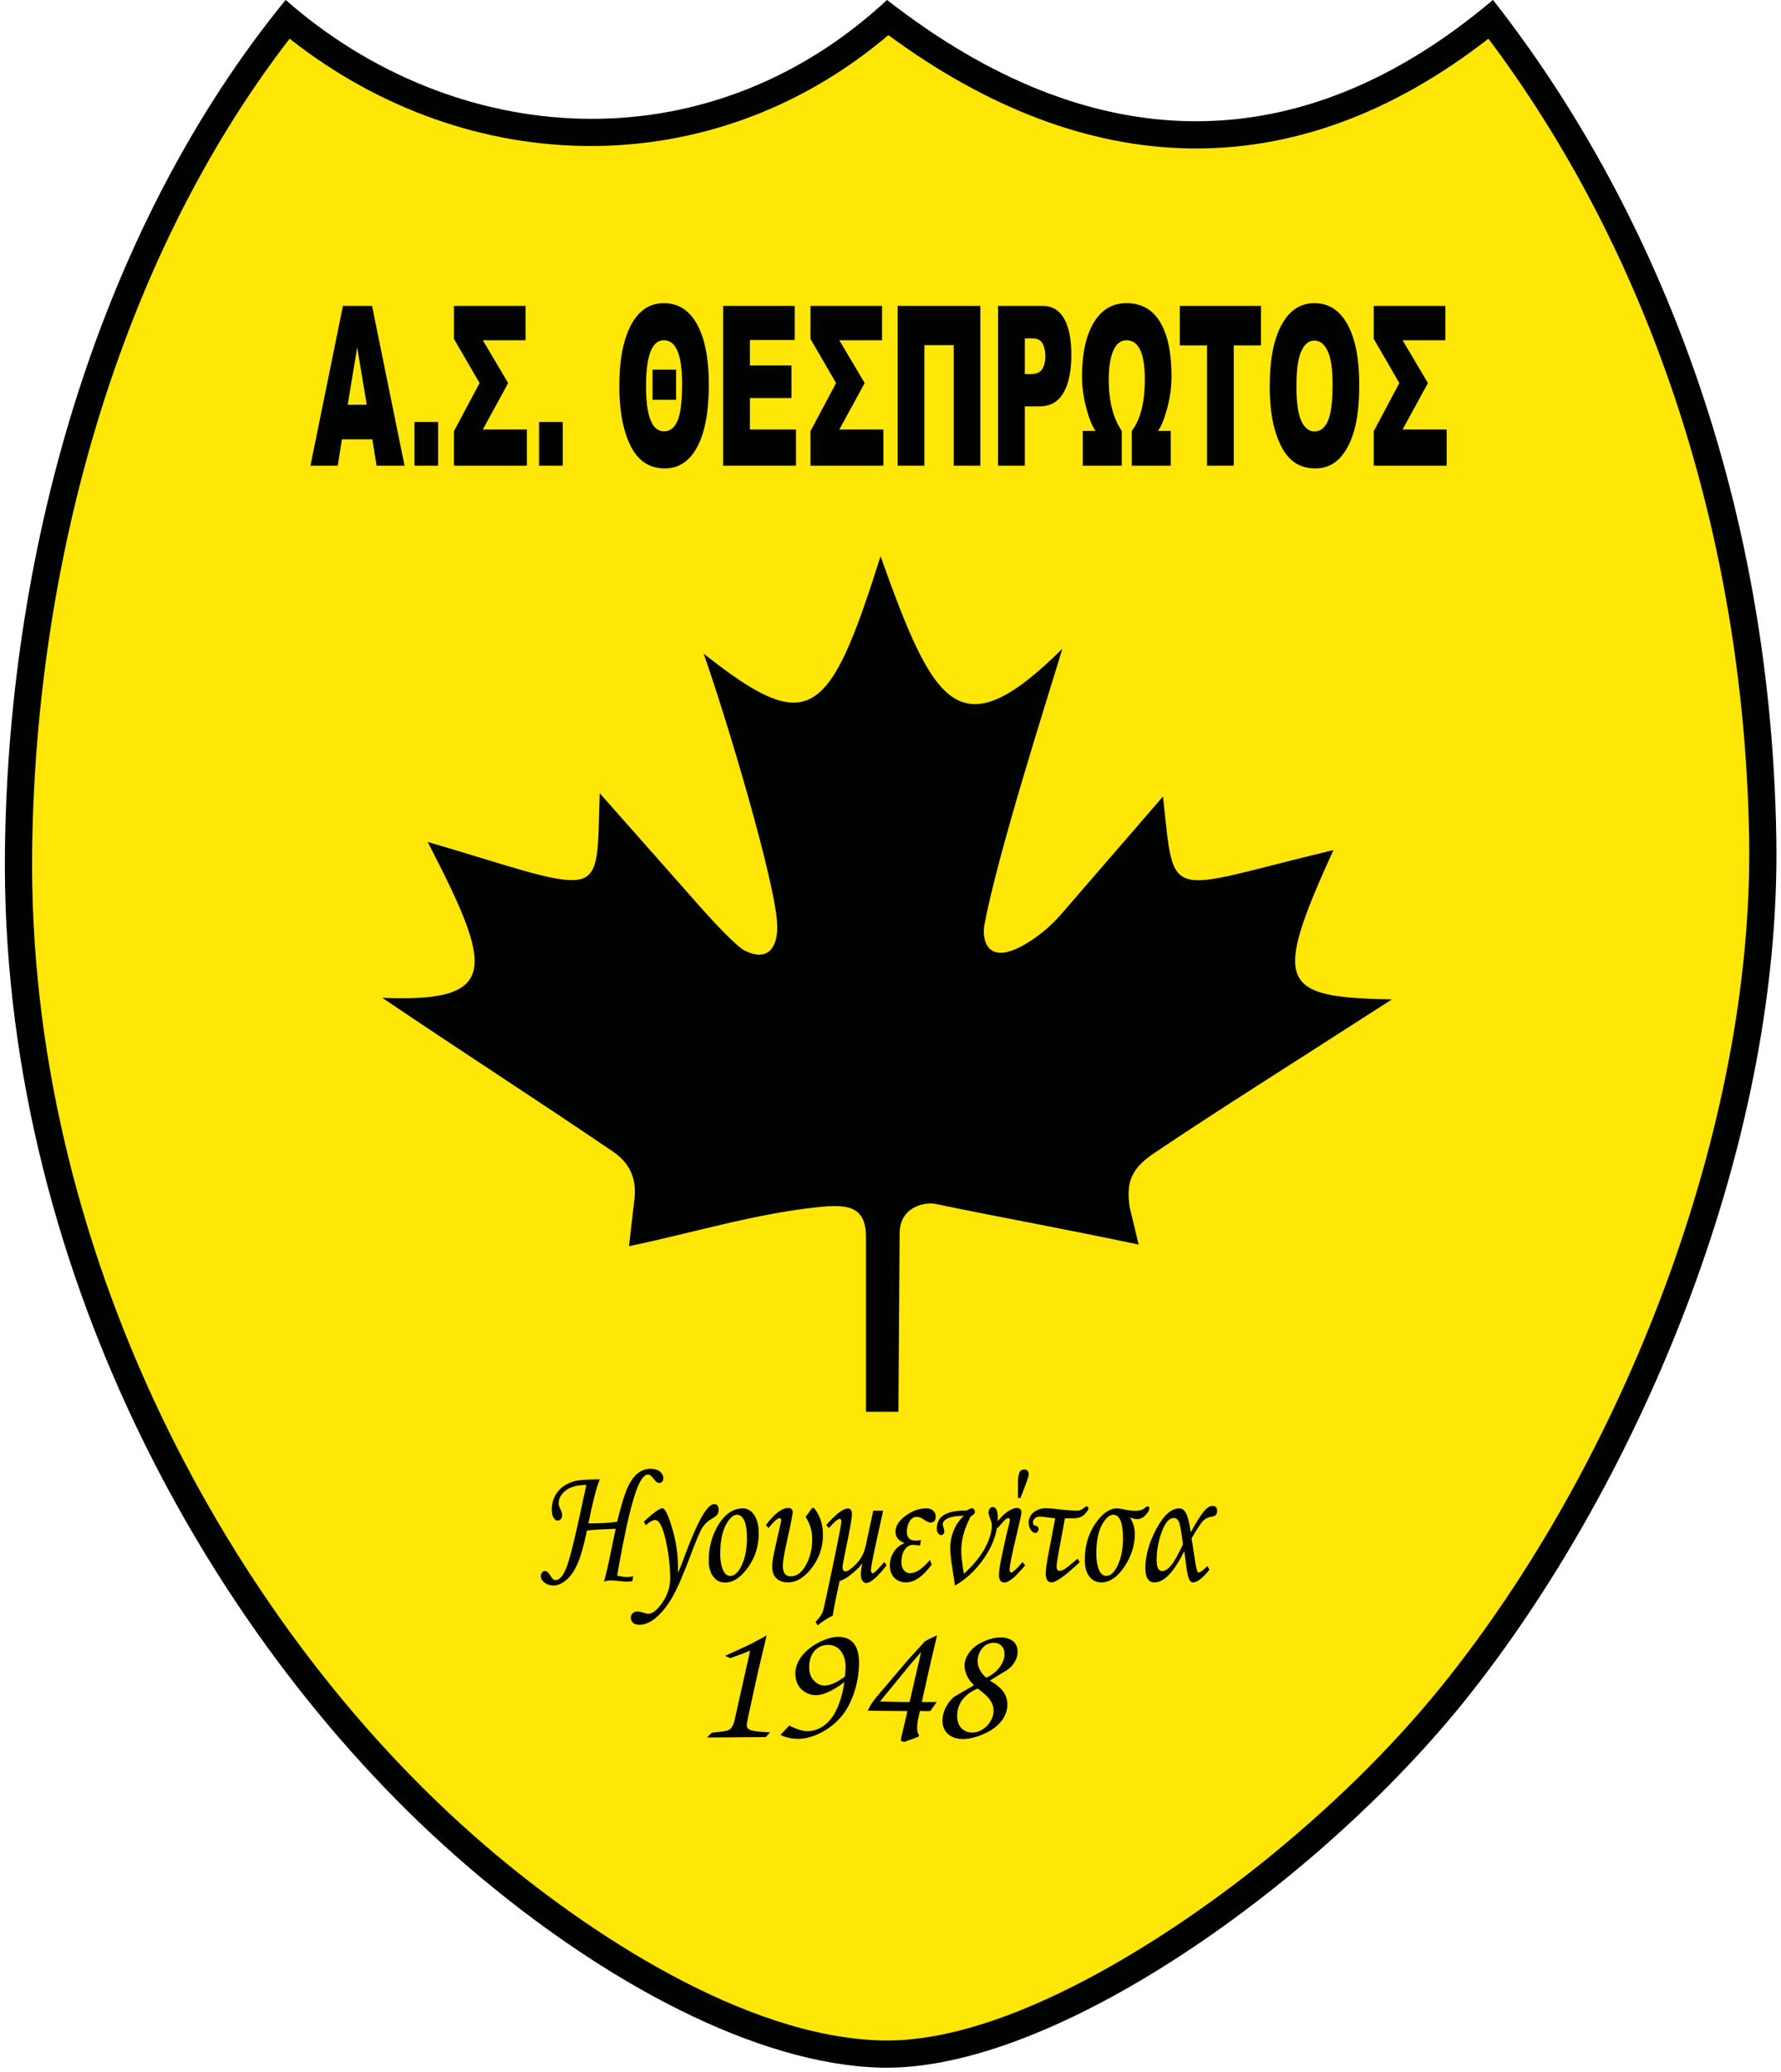
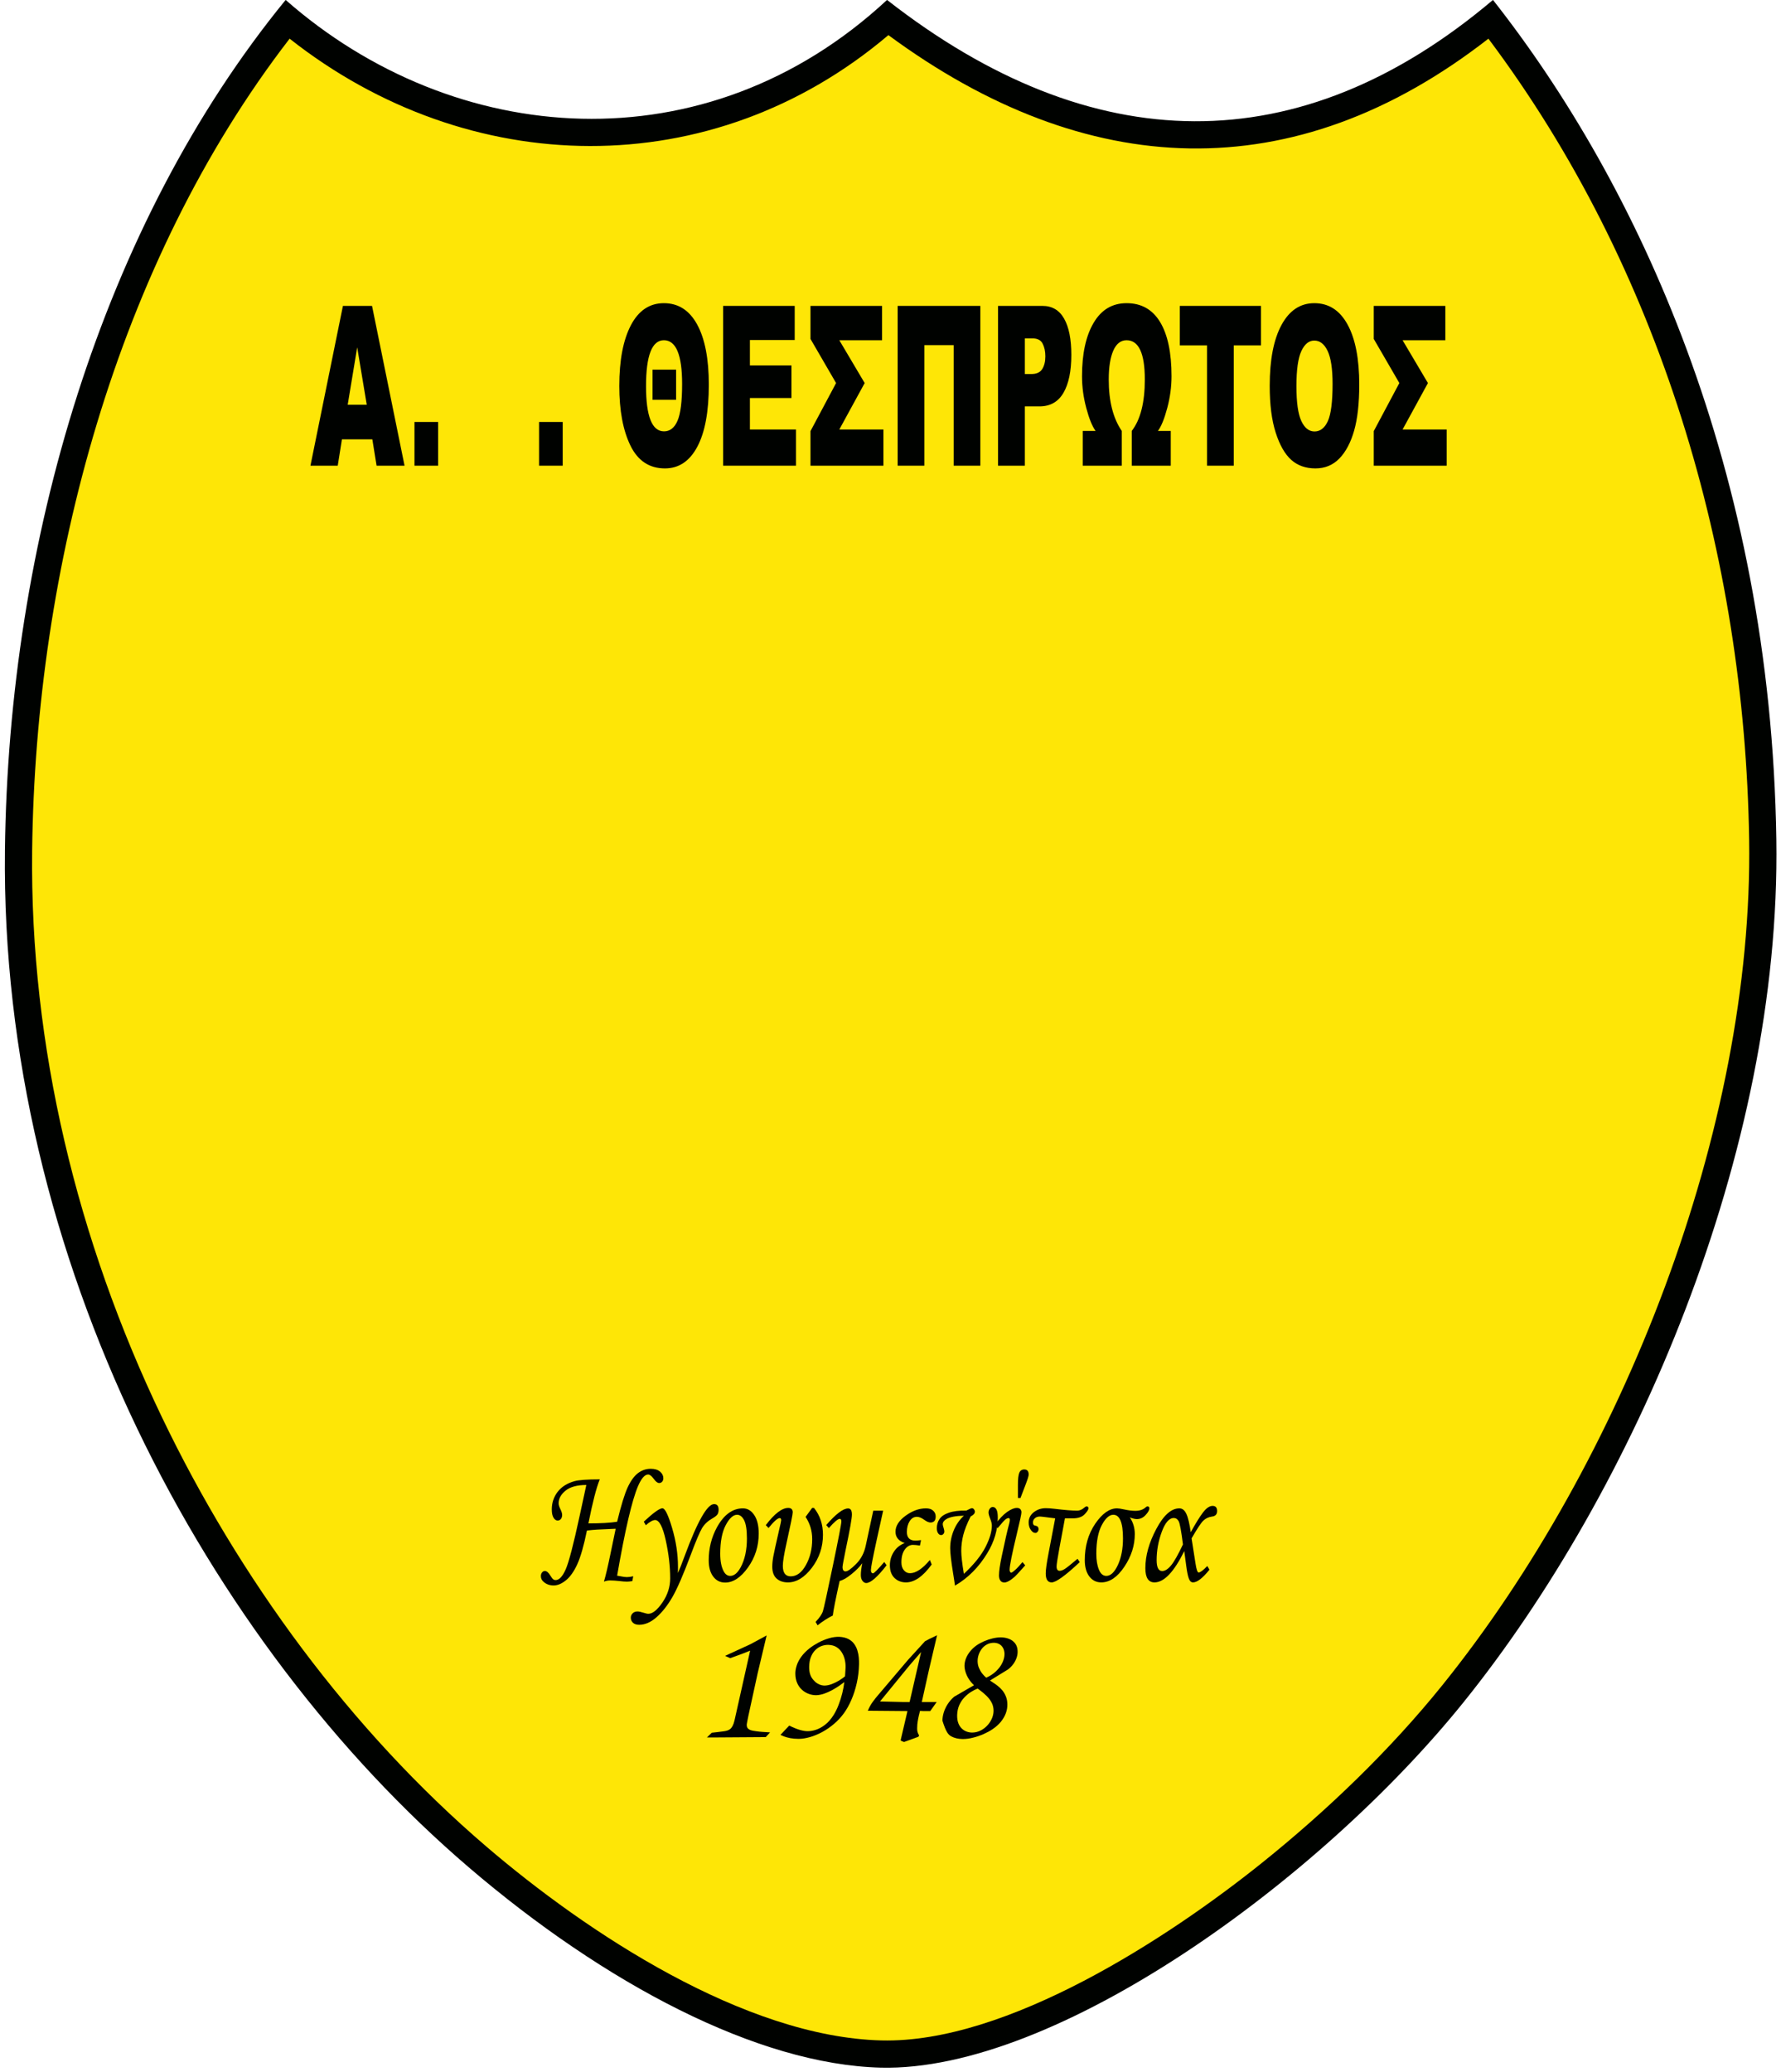
<svg xmlns="http://www.w3.org/2000/svg" width="488.4pt" height="568.2pt" viewBox="0 0 488.4 568.2" version="1.1">
  <g id="surface1">
    <path style=" stroke:none;fill-rule:evenodd;fill:rgb(0%,0.784%,0%);fill-opacity:1;" d="M 78.332 -0.02 C 124.555 40.625 193.531 46.188 243.254 -0.02 C 299.367 43.82 356.391 44.848 409.414 -0.02 C 449.133 50.418 485.574 128.742 487.121 230.137 C 488.438 316.09 447.953 408.883 401.328 466.746 C 361.902 515.68 289.441 568.121 241.504 566.91 C 207.789 566.055 165.809 543.898 128.531 511.973 C 56.973 450.688 0.016 345.375 1.355 233.07 C 2.359 148.789 27.789 61.809 78.332 -0.02 Z M 78.332 -0.02 " />
    <path style=" stroke:none;fill-rule:evenodd;fill:rgb(99.609%,90.234%,2.353%);fill-opacity:1;" d="M 79.422 10.602 C 31.73 72.406 9.734 155.996 8.816 233.16 C 8.176 286.797 21.203 340.164 44.336 388.43 C 65.531 432.656 96.055 474.336 133.383 506.305 C 160.926 529.895 204.18 558.5 241.695 559.449 C 276.055 560.32 320.406 531.375 346.176 510.676 C 363.996 496.363 381.164 479.879 395.523 462.066 C 444.766 400.953 480.871 309.543 479.664 230.25 C 478.469 152.195 455.262 73.402 408.164 10.602 C 354.734 52.219 297.816 49.559 243.621 9.629 C 195.203 50.688 128.516 49.332 79.422 10.602 Z M 79.422 10.602 " />
-     <path style=" stroke:none;fill-rule:evenodd;fill:rgb(0%,0.784%,0%);fill-opacity:1;" d="M 117.285 230.848 C 139.684 237.371 152.289 242.152 158.562 241.188 C 164.828 240.223 163.871 232.176 164.469 217.492 L 192.172 248.82 C 195.766 252.887 201.941 259.457 204.105 260.57 C 210.641 263.922 213.344 259.715 213.129 253.551 C 212.73 242.027 199.074 196.465 192.953 179.215 C 222.031 202.199 227.371 197.152 241.473 152.508 C 256.195 193.883 263.094 205.844 291.328 177.879 C 286.93 192.469 273.613 233.98 269.934 253.656 C 269.285 257.121 270.336 264.906 280.578 259.207 C 283.48 257.594 287.395 254.832 291.039 250.621 L 318.922 218.383 C 322.191 248.195 319.086 244.195 365.66 233.074 C 348.82 270.016 350.895 273.438 381.684 274.023 C 352.562 292.801 334.562 304.016 316.562 316.121 C 310.348 320.297 308.746 323.953 309.781 330.973 L 312.246 341.234 C 287.473 336.043 275.781 334.09 256.605 330.109 C 253.617 329.488 246.754 330.84 246.703 338.117 L 246.371 387.082 L 237.469 387.082 L 237.469 339.086 C 237.469 330.422 232.004 330.16 224.113 330.996 C 206.637 332.852 189.691 338.121 172.48 341.68 L 173.973 328.863 C 174.66 322.949 172.531 318.777 168.137 315.785 C 148.094 302.137 128.051 289.262 104.82 273.578 C 137.531 274.984 135.012 265.191 117.285 230.848 Z M 117.285 230.848 " />
    <path style=" stroke:none;fill-rule:evenodd;fill:rgb(0%,0.784%,0%);fill-opacity:1;" d="M 102.105 120.453 L 93.766 120.453 L 92.617 127.684 L 85.133 127.684 L 94.039 83.871 L 102.023 83.871 L 110.938 127.684 L 103.27 127.684 Z M 100.574 110.977 L 97.953 95.227 L 95.348 110.977 Z M 100.574 110.977 " />
    <path style=" stroke:none;fill-rule:evenodd;fill:rgb(0%,0.784%,0%);fill-opacity:1;" d="M 113.66 127.684 L 120.145 127.684 L 120.145 115.695 L 113.66 115.695 Z M 113.66 127.684 " />
    <path style=" stroke:none;fill-rule:evenodd;fill:rgb(0%,0.784%,0%);fill-opacity:1;" d="M 147.824 127.684 L 154.309 127.684 L 154.309 115.695 L 147.824 115.695 Z M 147.824 127.684 " />
-     <path style=" stroke:none;fill-rule:evenodd;fill:rgb(0%,0.784%,0%);fill-opacity:1;" d="M 144.488 127.684 L 124.492 127.684 L 124.492 118.207 L 131.512 105.027 L 124.492 92.93 L 124.492 83.871 L 144.121 83.871 L 144.121 93.289 L 132.398 93.289 L 139.352 105.027 L 132.398 117.762 L 144.488 117.762 Z M 144.488 127.684 " />
    <path style=" stroke:none;fill-rule:evenodd;fill:rgb(0%,0.784%,0%);fill-opacity:1;" d="M 182.055 83.125 C 186.012 83.125 189.051 85.074 191.184 88.98 C 193.312 92.891 194.379 98.387 194.379 105.477 C 194.379 112.875 193.324 118.547 191.215 122.504 C 189.109 126.453 186.148 128.43 182.348 128.43 C 178.078 128.43 174.926 126.348 172.891 122.188 C 170.855 118.023 169.828 112.578 169.828 105.836 C 169.828 98.766 170.895 93.215 173.008 89.176 C 175.113 85.148 178.133 83.125 182.055 83.125 Z M 182.09 118.27 C 183.727 118.27 184.965 117.301 185.797 115.352 C 186.637 113.414 187.055 110.047 187.055 105.273 C 187.055 97.285 185.387 93.289 182.055 93.289 C 178.789 93.289 177.16 97.488 177.16 105.895 C 177.16 114.148 178.801 118.27 182.09 118.27 Z M 185.406 109.629 L 178.938 109.629 L 178.938 101.355 L 185.406 101.355 Z M 185.406 109.629 " />
    <path style=" stroke:none;fill-rule:evenodd;fill:rgb(0%,0.784%,0%);fill-opacity:1;" d="M 198.305 83.871 L 217.93 83.871 L 217.93 93.227 L 205.645 93.227 L 205.645 100.195 L 217.039 100.195 L 217.039 109.129 L 205.645 109.129 L 205.645 117.762 L 218.285 117.762 L 218.285 127.684 L 198.305 127.684 Z M 198.305 83.871 " />
    <path style=" stroke:none;fill-rule:evenodd;fill:rgb(0%,0.784%,0%);fill-opacity:1;" d="M 242.258 127.684 L 222.258 127.684 L 222.258 118.207 L 229.277 105.027 L 222.258 92.93 L 222.258 83.871 L 241.887 83.871 L 241.887 93.289 L 230.164 93.289 L 237.117 105.027 L 230.164 117.762 L 242.258 117.762 Z M 242.258 127.684 " />
    <path style=" stroke:none;fill-rule:evenodd;fill:rgb(0%,0.784%,0%);fill-opacity:1;" d="M 268.836 127.684 L 261.531 127.684 L 261.531 94.633 L 253.48 94.633 L 253.48 127.684 L 246.164 127.684 L 246.164 83.871 L 268.836 83.871 Z M 268.836 127.684 " />
    <path style=" stroke:none;fill-rule:evenodd;fill:rgb(0%,0.784%,0%);fill-opacity:1;" d="M 273.688 83.871 L 285.859 83.871 C 288.508 83.871 290.492 85.035 291.812 87.371 C 293.133 89.695 293.789 93.023 293.789 97.316 C 293.789 101.742 293.078 105.203 291.637 107.691 C 290.195 110.18 287.996 111.426 285.047 111.426 L 281.039 111.426 L 281.039 127.684 L 273.688 127.684 Z M 281.039 102.551 L 282.836 102.551 C 284.246 102.551 285.234 102.102 285.809 101.191 C 286.379 100.285 286.664 99.121 286.664 97.715 C 286.664 96.336 286.414 95.164 285.914 94.215 C 285.43 93.258 284.496 92.777 283.129 92.777 L 281.039 92.777 Z M 281.039 102.551 " />
    <path style=" stroke:none;fill-rule:evenodd;fill:rgb(0%,0.784%,0%);fill-opacity:1;" d="M 300.438 118.148 C 299.523 116.895 298.672 114.812 297.895 111.895 C 297.109 108.977 296.719 106.059 296.719 103.152 C 296.719 96.992 297.777 92.113 299.898 88.523 C 302.016 84.922 305.027 83.125 308.941 83.125 C 312.984 83.125 316.047 84.852 318.133 88.301 C 320.219 91.746 321.262 96.695 321.262 103.152 C 321.262 106.059 320.871 108.977 320.086 111.895 C 319.309 114.812 318.461 116.895 317.539 118.148 L 321.055 118.148 L 321.055 127.684 L 310.363 127.684 L 310.363 118.148 C 312.746 115.066 313.941 110.363 313.941 104.051 C 313.941 96.867 312.273 93.289 308.941 93.289 C 307.336 93.289 306.121 94.246 305.289 96.152 C 304.461 98.07 304.047 100.695 304.047 104.051 C 304.047 109.965 305.234 114.668 307.617 118.148 L 307.617 127.684 L 296.914 127.684 L 296.914 118.148 Z M 300.438 118.148 " />
    <path style=" stroke:none;fill-rule:evenodd;fill:rgb(0%,0.784%,0%);fill-opacity:1;" d="M 323.539 83.871 L 345.801 83.871 L 345.801 94.695 L 338.328 94.695 L 338.328 127.684 L 331.008 127.684 L 331.008 94.695 L 323.539 94.695 Z M 323.539 83.871 " />
    <path style=" stroke:none;fill-rule:evenodd;fill:rgb(0%,0.784%,0%);fill-opacity:1;" d="M 348.191 105.805 C 348.191 98.652 349.27 93.082 351.422 89.105 C 353.578 85.117 356.578 83.125 360.43 83.125 C 364.371 83.125 367.414 85.086 369.551 89.004 C 371.68 92.91 372.746 98.398 372.746 105.445 C 372.746 110.566 372.281 114.77 371.348 118.047 C 370.414 121.32 369.07 123.871 367.309 125.695 C 365.539 127.523 363.352 128.43 360.723 128.43 C 358.051 128.43 355.84 127.645 354.078 126.074 C 352.328 124.492 350.914 122.004 349.824 118.598 C 348.734 115.188 348.191 110.926 348.191 105.805 Z M 355.516 105.863 C 355.516 110.293 355.953 113.465 356.848 115.402 C 357.734 117.332 358.949 118.301 360.477 118.301 C 362.051 118.301 363.27 117.352 364.133 115.465 C 364.992 113.566 365.43 110.172 365.43 105.273 C 365.43 101.141 364.977 98.133 364.074 96.227 C 363.176 94.328 361.953 93.379 360.41 93.379 C 358.938 93.379 357.754 94.34 356.859 96.277 C 355.965 98.203 355.516 101.406 355.516 105.863 Z M 355.516 105.863 " />
    <path style=" stroke:none;fill-rule:evenodd;fill:rgb(0%,0.784%,0%);fill-opacity:1;" d="M 396.719 127.684 L 376.723 127.684 L 376.723 118.207 L 383.742 105.027 L 376.723 92.93 L 376.723 83.871 L 396.352 83.871 L 396.352 93.289 L 384.629 93.289 L 391.578 105.027 L 384.629 117.762 L 396.719 117.762 Z M 396.719 127.684 " />
    <path style=" stroke:none;fill-rule:evenodd;fill:rgb(0%,0.784%,0%);fill-opacity:1;" d="M 173.652 432.184 L 173.406 433.516 C 172.758 433.609 172.266 433.66 171.926 433.66 C 171.383 433.66 170.664 433.602 169.766 433.492 C 168.809 433.387 167.988 433.332 167.309 433.332 C 166.766 433.332 166.203 433.434 165.621 433.66 C 166.137 431.863 166.727 429.371 167.379 426.172 L 168.84 419.156 L 163.727 419.395 C 162.828 419.449 161.91 419.539 160.953 419.648 C 160.098 423.809 159.219 426.891 158.309 428.887 C 157.395 430.883 156.359 432.352 155.191 433.293 C 154.02 434.234 152.902 434.711 151.828 434.711 C 150.781 434.711 149.883 434.402 149.137 433.77 C 148.594 433.34 148.324 432.789 148.324 432.133 C 148.324 431.742 148.434 431.414 148.648 431.145 C 148.859 430.871 149.117 430.738 149.422 430.738 C 149.914 430.738 150.414 431.16 150.938 432.023 C 151.254 432.531 151.512 432.867 151.703 433.012 C 151.898 433.164 152.117 433.234 152.359 433.234 C 153.34 433.234 154.266 432.254 155.133 430.289 C 155.996 428.328 157.266 423.465 158.934 415.723 L 160.789 407.156 C 158.262 407.156 156.367 407.676 155.094 408.707 C 153.824 409.734 153.191 410.895 153.191 412.188 C 153.191 412.625 153.359 413.176 153.703 413.848 C 154.008 414.469 154.156 414.98 154.156 415.371 C 154.156 415.816 154.039 416.195 153.809 416.48 C 153.574 416.77 153.281 416.91 152.926 416.91 C 152.488 416.91 152.105 416.648 151.789 416.129 C 151.473 415.602 151.316 414.844 151.316 413.848 C 151.316 412.043 151.848 410.445 152.906 409.059 C 153.969 407.668 155.508 406.688 157.531 406.113 C 158.695 405.785 161.012 405.617 164.48 405.617 C 163.539 407.891 162.504 411.914 161.359 417.688 C 164.688 417.688 167.312 417.535 169.234 417.238 C 170.328 412.723 171.305 409.566 172.137 407.781 C 172.973 405.992 173.91 404.707 174.949 403.91 C 175.992 403.117 177.156 402.719 178.441 402.719 C 179.555 402.719 180.406 402.977 181.008 403.5 C 181.609 404.02 181.906 404.621 181.906 405.289 C 181.906 405.68 181.805 406 181.59 406.246 C 181.371 406.496 181.094 406.621 180.758 406.621 C 180.309 406.621 179.812 406.23 179.258 405.457 C 178.688 404.676 178.184 404.285 177.742 404.285 C 176.789 404.285 175.863 405.371 174.938 407.531 C 173.297 411.406 171.395 419.562 169.234 432.023 C 169.453 432.055 169.746 432.102 170.145 432.184 C 170.863 432.34 171.445 432.414 171.891 432.414 C 172.41 432.414 172.992 432.34 173.652 432.184 Z M 173.652 432.184 " />
    <path style=" stroke:none;fill-rule:evenodd;fill:rgb(0%,0.784%,0%);fill-opacity:1;" d="M 185.902 431.297 C 186.324 430.395 186.93 428.852 187.727 426.691 C 191.246 417.16 193.945 412.402 195.816 412.402 C 196.648 412.402 197.062 412.914 197.062 413.941 C 197.062 414.5 196.945 414.941 196.715 415.27 C 196.48 415.586 196.023 415.938 195.336 416.328 C 194.129 417.016 193.195 417.895 192.539 418.957 C 191.898 420.023 190.863 422.453 189.445 426.242 C 187.391 431.742 185.695 435.637 184.371 437.922 C 183.047 440.211 181.598 442.039 180.031 443.422 C 178.469 444.801 176.883 445.488 175.281 445.488 C 174.535 445.488 173.969 445.305 173.574 444.93 C 173.184 444.555 172.984 444.09 172.984 443.547 C 172.984 443.078 173.152 442.68 173.488 442.344 C 173.824 442.008 174.266 441.84 174.809 441.84 C 175.203 441.84 175.719 441.945 176.34 442.145 C 177.02 442.367 177.504 442.473 177.781 442.473 C 178.953 442.473 180.246 441.434 181.66 439.367 C 183.078 437.289 183.781 435.086 183.781 432.766 C 183.781 429.461 183.371 425.973 182.559 422.293 C 181.746 418.613 180.777 416.77 179.656 416.77 C 179.023 416.77 178.164 417.246 177.098 418.195 L 176.547 417.215 C 179.172 414.773 180.879 413.543 181.66 413.543 C 182.359 413.543 183.238 415.348 184.312 418.957 C 185.387 422.57 185.922 426.133 185.922 429.66 C 185.922 430.004 185.914 430.547 185.902 431.297 Z M 185.902 431.297 " />
    <path style=" stroke:none;fill-rule:evenodd;fill:rgb(0%,0.784%,0%);fill-opacity:1;" d="M 203.742 413.566 C 204.977 413.566 206.004 414.176 206.828 415.395 C 207.648 416.609 208.062 418.301 208.062 420.465 C 208.062 423.93 207.078 427.035 205.105 429.789 C 203.133 432.543 201.051 433.914 198.855 433.914 C 197.504 433.914 196.414 433.371 195.59 432.277 C 194.762 431.184 194.348 429.699 194.348 427.809 C 194.348 424.535 195.105 421.512 196.617 418.738 C 198.523 415.293 200.898 413.566 203.742 413.566 Z M 202.133 415.324 C 201.059 415.324 200.02 416.273 199.016 418.164 C 198.012 420.059 197.508 422.676 197.508 426.012 C 197.508 428.039 197.82 429.637 198.441 430.801 C 198.895 431.664 199.496 432.086 200.258 432.086 C 201.316 432.086 202.281 431.281 203.152 429.66 C 204.266 427.551 204.824 424.941 204.824 421.82 C 204.824 419.48 204.562 417.812 204.055 416.816 C 203.539 415.816 202.902 415.324 202.133 415.324 Z M 202.133 415.324 " />
    <path style=" stroke:none;fill-rule:evenodd;fill:rgb(0%,0.784%,0%);fill-opacity:1;" d="M 210.758 418.949 L 209.996 418.172 C 212.387 415.027 214.438 413.449 216.156 413.449 C 216.977 413.449 217.387 413.855 217.387 414.668 C 217.387 415.195 216.805 418.078 215.645 423.297 C 214.996 426.195 214.676 428.207 214.676 429.332 C 214.676 431.25 215.398 432.207 216.836 432.207 C 218.465 432.207 219.855 431.176 221.004 429.109 C 222.156 427.043 222.727 424.68 222.727 422.012 C 222.727 419.754 222.121 417.719 220.91 415.906 L 222.711 413.449 L 223.223 413.449 C 224.867 415.492 225.68 417.949 225.68 420.816 C 225.68 424.168 224.664 427.184 222.637 429.859 C 220.598 432.531 218.414 433.867 216.078 433.867 C 214.789 433.867 213.746 433.516 212.961 432.805 C 212.172 432.094 211.777 431.016 211.777 429.562 C 211.777 428.742 211.871 427.793 212.07 426.723 C 212.27 425.652 212.801 423.219 213.672 419.418 C 214.039 417.887 214.223 417.023 214.223 416.816 C 214.223 416.434 214.086 416.234 213.82 416.234 C 213.246 416.234 212.219 417.137 210.758 418.949 Z M 210.758 418.949 " />
    <path style=" stroke:none;fill-rule:evenodd;fill:rgb(0%,0.784%,0%);fill-opacity:1;" d="M 230.254 433.469 C 229.164 438.383 228.539 441.535 228.379 442.941 C 226.949 443.66 225.559 444.555 224.203 445.633 L 223.656 444.699 C 224.73 443.574 225.402 442.59 225.664 441.762 C 225.934 440.922 226.84 436.773 228.391 429.309 C 229.949 421.836 230.723 417.781 230.723 417.145 C 230.723 416.68 230.574 416.441 230.285 416.441 C 229.781 416.441 228.785 417.289 227.297 418.973 L 226.574 418.148 C 229.211 415.109 231.215 413.59 232.578 413.59 C 233.273 413.59 233.621 414.148 233.621 415.277 C 233.621 416.273 233.051 419.473 231.914 424.887 C 231.34 427.711 231.047 429.293 231.047 429.637 C 231.047 430.441 231.324 430.848 231.883 430.848 C 232.445 430.848 233.402 430.18 234.746 428.836 C 236.09 427.496 236.984 425.812 237.41 423.785 L 239.473 414.199 L 242.184 414.199 L 240.383 422.363 C 239.348 427.113 238.828 429.812 238.828 430.449 C 238.828 431.062 239.027 431.367 239.422 431.367 C 239.691 431.367 240.719 430.34 242.484 428.277 L 243.133 429.164 C 240.617 432.406 238.754 434.035 237.539 434.035 C 237.152 434.035 236.809 433.836 236.512 433.441 C 236.215 433.059 236.066 432.516 236.066 431.832 C 236.066 431.023 236.195 429.945 236.461 428.605 C 235.789 429.539 234.824 430.531 233.539 431.574 C 232.27 432.621 231.172 433.25 230.254 433.469 Z M 230.254 433.469 " />
    <path style=" stroke:none;fill-rule:evenodd;fill:rgb(0%,0.784%,0%);fill-opacity:1;" d="M 252.57 422.27 L 252.273 423.762 C 251.402 423.641 250.762 423.578 250.359 423.578 C 249.488 423.578 248.746 424 248.121 424.855 C 247.504 425.699 247.191 426.875 247.191 428.375 C 247.191 429.277 247.414 429.996 247.867 430.539 C 248.316 431.074 248.871 431.344 249.547 431.344 C 251.164 431.344 252.98 430.129 254.996 427.719 L 255.496 428.957 C 253.117 432.23 250.77 433.867 248.445 433.867 C 247.188 433.867 246.133 433.461 245.289 432.652 C 244.453 431.84 244.031 430.68 244.031 429.164 C 244.031 427.84 244.387 426.617 245.105 425.492 C 245.816 424.375 246.812 423.57 248.086 423.09 C 246.402 422.492 245.57 421.453 245.57 419.977 C 245.57 418.406 246.488 416.938 248.328 415.594 C 250.172 414.246 252.039 413.566 253.938 413.566 C 254.797 413.566 255.453 413.781 255.91 414.215 C 256.363 414.637 256.594 415.164 256.594 415.785 C 256.594 416.895 256.109 417.445 255.152 417.445 C 254.699 417.445 254.133 417.199 253.445 416.703 C 252.688 416.152 252.023 415.883 251.441 415.883 C 250.605 415.883 249.941 416.289 249.441 417.102 C 248.938 417.91 248.691 418.891 248.691 420.051 C 248.691 421.621 249.477 422.41 251.039 422.41 C 251.395 422.41 251.906 422.363 252.57 422.27 Z M 252.57 422.27 " />
    <path style=" stroke:none;fill-rule:evenodd;fill:rgb(0%,0.784%,0%);fill-opacity:1;" d="M 266.176 415.785 C 265.203 417.711 264.535 419.402 264.16 420.863 C 263.789 422.332 263.602 423.785 263.602 425.238 C 263.602 426.578 263.844 428.676 264.32 431.527 C 267.113 428.91 269.094 426.457 270.246 424.176 C 271.414 421.895 271.996 419.922 271.996 418.27 C 271.996 417.781 271.848 417.176 271.555 416.441 C 271.246 415.668 271.086 415.094 271.086 414.715 C 271.086 414.309 271.199 413.949 271.426 413.648 C 271.652 413.344 271.926 413.191 272.242 413.191 C 272.656 413.191 272.992 413.414 273.242 413.863 C 273.496 414.301 273.621 415.059 273.621 416.113 C 273.621 419.434 272.664 422.676 270.762 425.82 C 268.426 429.691 265.465 432.668 261.879 434.754 C 261.789 434.027 261.613 432.852 261.348 431.25 C 260.828 428.023 260.57 425.773 260.57 424.512 C 260.57 422.844 260.887 421.23 261.52 419.656 C 262.148 418.094 263.086 416.734 264.32 415.578 C 262.102 415.625 260.508 415.93 259.551 416.488 C 258.871 416.895 258.527 417.375 258.527 417.918 C 258.527 418.133 258.613 418.5 258.789 419.02 C 258.902 419.379 258.961 419.684 258.961 419.93 C 258.961 420.176 258.879 420.398 258.703 420.59 C 258.535 420.793 258.328 420.887 258.07 420.887 C 257.746 420.887 257.469 420.719 257.242 420.375 C 257.008 420.031 256.898 419.57 256.898 418.996 C 256.898 418.078 257.145 417.246 257.637 416.504 C 258.121 415.762 258.98 415.18 260.195 414.766 C 261.406 414.34 263.008 414.141 265.008 414.176 C 265.816 413.742 266.324 413.52 266.539 413.52 C 266.738 413.52 266.926 413.625 267.09 413.824 C 267.246 414.031 267.336 414.246 267.336 414.477 C 267.336 414.965 266.945 415.402 266.176 415.785 Z M 266.176 415.785 " />
    <path style=" stroke:none;fill-rule:evenodd;fill:rgb(0%,0.784%,0%);fill-opacity:1;" d="M 273.574 418.996 L 272.738 418.195 C 273.996 416.48 275.152 415.27 276.191 414.543 C 277.234 413.816 278.121 413.449 278.855 413.449 C 279.258 413.449 279.566 413.559 279.781 413.773 C 279.996 414 280.105 414.293 280.105 414.668 C 280.105 415.117 279.695 417.039 278.871 420.426 C 277.539 425.957 276.863 429.293 276.863 430.426 C 276.863 430.648 276.91 430.832 276.996 430.977 C 277.086 431.129 277.184 431.199 277.285 431.199 C 277.406 431.199 277.613 431.09 277.887 430.871 C 278.598 430.297 279.227 429.676 279.77 429.004 C 280.02 428.711 280.227 428.469 280.391 428.301 L 281.145 429.188 C 279.605 430.922 278.676 431.934 278.348 432.23 C 277.621 432.883 276.953 433.363 276.336 433.66 C 276.02 433.809 275.715 433.891 275.41 433.891 C 274.949 433.891 274.594 433.723 274.336 433.387 C 274.078 433.051 273.949 432.574 273.949 431.949 C 273.949 430.824 274.199 429.078 274.703 426.715 C 275.578 422.516 276.27 419.5 276.773 417.664 C 276.871 417.289 276.922 416.969 276.922 416.703 C 276.922 416.395 276.812 416.234 276.578 416.234 C 276.328 416.234 276.039 416.359 275.719 416.609 C 275.398 416.855 274.68 417.656 273.574 418.996 Z M 279.848 410.719 L 279.141 410.719 L 279.141 407.156 C 279.141 405.52 279.27 404.402 279.523 403.805 C 279.773 403.207 280.227 402.902 280.887 402.902 C 281.695 402.902 282.094 403.375 282.094 404.309 C 282.094 404.684 281.789 405.648 281.191 407.207 Z M 279.848 410.719 " />
    <path style=" stroke:none;fill-rule:evenodd;fill:rgb(0%,0.784%,0%);fill-opacity:1;" d="M 292.035 416.305 L 290.496 424.582 C 289.996 427.328 289.746 428.965 289.746 429.492 C 289.746 430.289 290.023 430.688 290.578 430.688 C 290.969 430.688 291.426 430.531 291.949 430.211 C 292.473 429.891 293.648 428.949 295.488 427.395 L 296.105 428.301 C 292.145 432.016 289.578 433.867 288.398 433.867 C 287.312 433.867 286.77 433.051 286.77 431.406 C 286.77 430.41 287.016 428.629 287.508 426.059 L 289.363 416.305 C 289.266 416.305 288.723 416.234 287.734 416.098 C 286.258 415.906 285.414 415.809 285.199 415.809 C 284.605 415.809 284.133 415.969 283.789 416.281 C 283.441 416.594 283.266 416.977 283.266 417.43 C 283.266 417.973 283.484 418.27 283.934 418.316 C 284.508 418.398 284.797 418.715 284.797 419.273 C 284.797 419.539 284.715 419.777 284.535 419.984 C 284.359 420.199 284.16 420.305 283.934 420.305 C 283.473 420.305 283.051 420.023 282.672 419.473 C 282.285 418.922 282.09 418.246 282.09 417.445 C 282.09 416.281 282.566 415.332 283.512 414.605 C 284.461 413.887 285.547 413.52 286.77 413.52 C 287.414 413.52 288.211 413.574 289.156 413.688 C 291.977 414.031 294.051 414.199 295.391 414.199 C 296.078 414.199 296.746 413.91 297.383 413.336 C 297.605 413.129 297.801 413.031 297.965 413.031 C 298.305 413.031 298.48 413.199 298.48 413.543 C 298.48 413.918 298.121 414.469 297.426 415.203 C 296.727 415.938 295.637 416.305 294.16 416.305 Z M 292.035 416.305 " />
    <path style=" stroke:none;fill-rule:evenodd;fill:rgb(0%,0.784%,0%);fill-opacity:1;" d="M 309.828 416.051 C 310.738 417.391 311.191 418.914 311.191 420.633 C 311.191 423.754 310.234 426.738 308.32 429.59 C 306.406 432.438 304.301 433.867 302.004 433.867 C 300.641 433.867 299.547 433.324 298.719 432.23 C 297.891 431.137 297.477 429.652 297.477 427.762 C 297.477 423.914 298.434 420.582 300.348 417.773 C 302.262 414.973 304.254 413.566 306.324 413.566 C 306.723 413.566 307.352 413.664 308.199 413.848 C 309.387 414.109 310.434 414.246 311.34 414.246 C 312.504 414.246 313.43 413.941 314.109 413.336 C 314.32 413.129 314.516 413.031 314.676 413.031 C 315.02 413.031 315.188 413.199 315.188 413.543 C 315.188 414.047 314.844 414.66 314.152 415.402 C 313.469 416.145 312.664 416.512 311.762 416.512 C 311.27 416.512 310.621 416.359 309.828 416.051 Z M 305.301 415.324 C 304.203 415.324 303.148 416.266 302.145 418.148 C 301.145 420.039 300.641 422.66 300.641 426.012 C 300.641 427.77 300.879 429.23 301.352 430.371 C 301.824 431.52 302.496 432.086 303.387 432.086 C 304.57 432.086 305.633 431.082 306.562 429.078 C 307.488 427.066 307.953 424.641 307.953 421.797 C 307.953 417.48 307.066 415.324 305.301 415.324 Z M 305.301 415.324 " />
    <path style=" stroke:none;fill-rule:evenodd;fill:rgb(0%,0.784%,0%);fill-opacity:1;" d="M 326.535 420.113 C 327.848 417.719 328.965 415.914 329.891 414.699 C 330.809 413.496 331.688 412.891 332.523 412.891 C 333.355 412.891 333.77 413.359 333.77 414.293 C 333.77 415.18 333.316 415.691 332.406 415.809 C 331.438 415.938 330.629 416.312 329.98 416.938 C 329.34 417.559 328.27 419.18 326.762 421.797 L 327.84 428.676 C 328.094 430.332 328.379 431.152 328.695 431.152 C 329.133 431.152 329.93 430.562 331.078 429.379 L 331.664 430.387 C 329.801 432.707 328.289 433.867 327.164 433.867 C 326.645 433.867 326.258 433.5 325.992 432.766 C 325.734 432.039 325.508 430.914 325.309 429.402 L 324.758 425.285 C 321.938 431.008 319.215 433.867 316.59 433.867 C 314.922 433.867 314.09 432.566 314.09 429.965 C 314.09 426.547 315.09 422.961 317.094 419.203 C 319.094 415.441 321.199 413.566 323.414 413.566 C 324.234 413.566 324.871 414.078 325.34 415.094 C 325.812 416.105 326.203 417.773 326.535 420.113 Z M 324.395 423.457 C 323.941 419.793 323.547 417.672 323.219 417.086 C 322.895 416.504 322.449 416.211 321.895 416.211 C 320.617 416.211 319.512 417.488 318.578 420.031 C 317.645 422.586 317.18 425.156 317.18 427.762 C 317.18 429.754 317.691 430.754 318.711 430.754 C 319.469 430.754 320.27 430.25 321.117 429.238 C 321.965 428.223 323.059 426.301 324.395 423.457 Z M 324.395 423.457 " />
    <path style=" stroke:none;fill-rule:evenodd;fill:rgb(0%,0.784%,0%);fill-opacity:1;" d="M 193.855 476.383 L 195.43 476.383 L 209.988 476.285 L 211.172 474.992 L 208.953 474.848 C 208.789 474.84 208.562 474.816 208.277 474.785 C 207.988 474.762 207.68 474.723 207.352 474.672 C 207.023 474.633 206.711 474.578 206.414 474.523 C 206.129 474.457 205.891 474.395 205.711 474.32 C 205.434 474.211 205.211 474.051 205.039 473.844 C 204.867 473.637 204.785 473.332 204.777 472.934 C 204.777 472.895 204.785 472.797 204.801 472.652 C 204.824 472.504 204.867 472.262 204.934 471.918 C 204.988 471.582 205.086 471.105 205.219 470.492 L 207.777 458.758 L 210.234 448.41 L 205.809 450.805 L 198.824 454.016 L 200.246 454.637 L 203.789 453.344 L 205.711 452.578 L 201.43 471.688 C 201.285 472.328 201.102 472.836 200.898 473.219 C 200.691 473.602 200.465 473.898 200.199 474.098 C 199.938 474.289 199.66 474.434 199.355 474.512 C 199.055 474.602 198.727 474.664 198.383 474.703 L 196.855 474.898 L 195.184 475.09 Z M 193.855 476.383 " />
    <path style=" stroke:none;fill-rule:evenodd;fill:rgb(0%,0.784%,0%);fill-opacity:1;" d="M 214.023 475.664 C 214.27 475.797 214.613 475.949 215.047 476.117 C 215.492 476.285 216.031 476.438 216.688 476.566 C 217.344 476.691 218.105 476.758 218.992 476.766 C 219.977 476.766 221.016 476.598 222.133 476.277 C 223.246 475.957 224.363 475.488 225.492 474.883 C 226.617 474.266 227.691 473.531 228.715 472.66 C 229.73 471.801 230.641 470.816 231.438 469.723 C 232.184 468.695 232.863 467.473 233.469 466.078 C 234.078 464.68 234.57 463.148 234.945 461.496 C 235.324 459.836 235.527 458.109 235.57 456.312 C 235.586 455.738 235.562 455.125 235.504 454.469 C 235.445 453.816 235.316 453.16 235.117 452.516 C 234.922 451.867 234.621 451.277 234.234 450.734 C 233.84 450.184 233.316 449.746 232.66 449.395 C 232.004 449.051 231.184 448.852 230.203 448.793 C 229.273 448.762 228.305 448.891 227.305 449.195 C 226.297 449.496 225.34 449.895 224.414 450.383 C 223.496 450.879 222.715 451.383 222.039 451.906 C 221.066 452.676 220.289 453.465 219.715 454.27 C 219.133 455.078 218.723 455.875 218.477 456.656 C 218.223 457.449 218.098 458.191 218.105 458.898 C 218.117 459.883 218.285 460.742 218.621 461.488 C 218.949 462.223 219.395 462.844 219.953 463.34 C 220.508 463.832 221.121 464.199 221.805 464.441 C 222.477 464.688 223.164 464.801 223.863 464.793 C 224.578 464.766 225.328 464.617 226.094 464.344 C 226.855 464.074 227.594 463.73 228.305 463.34 C 229.02 462.938 229.66 462.547 230.223 462.156 C 230.781 461.766 231.223 461.445 231.535 461.199 C 231.422 462.172 231.234 463.195 230.969 464.273 C 230.703 465.344 230.371 466.402 229.969 467.434 C 229.578 468.473 229.109 469.406 228.586 470.25 C 227.855 471.395 227.066 472.285 226.223 472.926 C 225.379 473.57 224.551 474.02 223.73 474.281 C 222.91 474.547 222.164 474.664 221.496 474.656 C 220.895 474.664 220.188 474.555 219.379 474.32 C 218.559 474.09 217.578 473.691 216.434 473.125 Z M 231.734 459.617 C 231.281 459.992 230.742 460.375 230.102 460.77 C 229.469 461.152 228.805 461.477 228.117 461.742 C 227.422 462.004 226.758 462.148 226.121 462.156 C 225.887 462.164 225.602 462.125 225.254 462.047 C 224.91 461.965 224.535 461.805 224.141 461.566 C 223.746 461.336 223.363 460.984 222.977 460.527 C 222.578 460.059 222.305 459.539 222.141 458.98 C 221.969 458.414 221.887 457.766 221.895 457.031 C 221.91 455.973 222.074 455.055 222.387 454.285 C 222.691 453.512 223.098 452.891 223.609 452.395 C 224.109 451.906 224.664 451.547 225.281 451.316 C 225.895 451.094 226.527 450.98 227.156 450.996 C 228.027 451.023 228.773 451.223 229.387 451.598 C 229.996 451.98 230.488 452.477 230.863 453.09 C 231.242 453.703 231.512 454.375 231.676 455.109 C 231.84 455.836 231.906 456.555 231.879 457.273 Z M 231.734 459.617 " />
    <path style=" stroke:none;fill-rule:evenodd;fill:rgb(0%,0.784%,0%);fill-opacity:1;" d="M 246.98 477.148 C 247.078 477.25 247.164 477.332 247.246 477.363 C 247.324 477.402 247.414 477.441 247.523 477.469 C 247.621 477.5 247.754 477.555 247.914 477.625 L 251.852 476.191 L 252.047 475.805 C 251.836 475.496 251.688 475.184 251.613 474.863 C 251.539 474.555 251.496 474.227 251.508 473.891 C 251.508 473.594 251.523 473.227 251.555 472.805 C 251.598 472.383 251.672 471.871 251.785 471.266 C 251.902 470.668 252.066 469.941 252.289 469.102 L 253.18 469.148 L 255.098 469.148 L 256.867 466.66 L 252.785 466.66 L 254.703 458.039 L 256.969 448.363 L 254.852 449.371 L 253.672 449.992 L 248.996 455.117 L 240.734 464.84 C 240.285 465.359 239.809 465.949 239.324 466.625 C 238.828 467.297 238.383 468.105 237.98 469.055 L 248.852 469.148 Z M 249.441 466.66 L 247.523 466.66 L 241.324 466.516 L 249.391 456.648 L 252.59 452.961 Z M 249.441 466.66 " />
-     <path style=" stroke:none;fill-rule:evenodd;fill:rgb(0%,0.784%,0%);fill-opacity:1;" d="M 276.398 457.75 C 276.988 457.297 277.488 456.793 277.898 456.227 C 278.301 455.668 278.602 455.078 278.801 454.461 C 279.004 453.848 279.086 453.234 279.055 452.625 C 279.012 451.797 278.785 451.109 278.367 450.574 C 277.945 450.031 277.398 449.633 276.734 449.363 C 276.062 449.09 275.324 448.953 274.527 448.938 C 273.801 448.93 273.02 449.027 272.199 449.219 C 271.379 449.418 270.594 449.688 269.824 450.023 C 269.051 450.367 268.371 450.734 267.789 451.141 C 267.121 451.613 266.551 452.148 266.059 452.754 C 265.566 453.352 265.184 454 264.91 454.668 C 264.641 455.348 264.496 456.02 264.492 456.699 C 264.492 457.246 264.59 457.832 264.781 458.445 C 264.969 459.066 265.258 459.691 265.641 460.305 C 266.027 460.93 266.512 461.512 267.102 462.062 L 261.641 465.223 C 260.902 465.867 260.305 466.57 259.828 467.328 C 259.352 468.086 259.008 468.848 258.777 469.613 C 258.559 470.379 258.441 471.105 258.441 471.785 C 258.441 472.719 258.648 473.562 259.066 474.312 C 259.477 475.062 260.09 475.656 260.902 476.102 C 261.723 476.551 262.738 476.789 263.953 476.812 C 264.871 476.82 265.82 476.699 266.82 476.445 C 267.828 476.199 268.789 475.863 269.723 475.457 C 270.652 475.039 271.469 474.602 272.164 474.129 C 273.051 473.531 273.809 472.871 274.422 472.137 C 275.027 471.395 275.496 470.609 275.809 469.789 C 276.117 468.965 276.266 468.137 276.246 467.281 C 276.234 466.461 276.094 465.734 275.828 465.102 C 275.578 464.473 275.246 463.914 274.848 463.441 C 274.445 462.973 274.02 462.555 273.57 462.215 C 273.109 461.863 272.684 461.559 272.266 461.297 L 271.48 460.77 Z M 268.43 463.211 C 269.258 463.809 269.969 464.418 270.578 465.016 C 271.184 465.621 271.66 466.262 271.988 466.93 C 272.316 467.602 272.473 468.344 272.461 469.148 C 272.445 469.883 272.273 470.602 271.953 471.305 C 271.633 472 271.203 472.629 270.66 473.188 C 270.117 473.754 269.496 474.203 268.805 474.531 C 268.109 474.863 267.379 475.031 266.609 475.039 C 266.102 475.039 265.594 474.953 265.102 474.777 C 264.602 474.602 264.148 474.32 263.746 473.938 C 263.348 473.555 263.027 473.062 262.797 472.453 C 262.566 471.848 262.461 471.113 262.477 470.25 C 262.508 469.215 262.715 468.289 263.074 467.48 C 263.445 466.676 263.902 465.98 264.469 465.391 C 265.035 464.801 265.633 464.305 266.266 463.906 C 266.902 463.508 267.512 463.195 268.086 462.973 Z M 270.445 460 C 270.094 459.699 269.73 459.324 269.371 458.875 C 269.012 458.43 268.715 457.918 268.469 457.344 C 268.223 456.77 268.094 456.137 268.086 455.453 C 268.086 454.844 268.191 454.246 268.387 453.656 C 268.594 453.066 268.879 452.523 269.266 452.035 C 269.652 451.547 270.109 451.164 270.66 450.871 C 271.203 450.582 271.824 450.43 272.512 450.422 C 273.062 450.422 273.555 450.535 273.988 450.766 C 274.422 450.996 274.773 451.332 275.035 451.789 C 275.301 452.234 275.438 452.785 275.465 453.441 C 275.473 454.246 275.273 455.07 274.871 455.906 C 274.473 456.746 273.891 457.52 273.133 458.238 C 272.379 458.957 271.488 459.539 270.445 460 Z M 270.445 460 " />
+     <path style=" stroke:none;fill-rule:evenodd;fill:rgb(0%,0.784%,0%);fill-opacity:1;" d="M 276.398 457.75 C 276.988 457.297 277.488 456.793 277.898 456.227 C 278.301 455.668 278.602 455.078 278.801 454.461 C 279.004 453.848 279.086 453.234 279.055 452.625 C 279.012 451.797 278.785 451.109 278.367 450.574 C 277.945 450.031 277.398 449.633 276.734 449.363 C 276.062 449.09 275.324 448.953 274.527 448.938 C 273.801 448.93 273.02 449.027 272.199 449.219 C 271.379 449.418 270.594 449.688 269.824 450.023 C 269.051 450.367 268.371 450.734 267.789 451.141 C 267.121 451.613 266.551 452.148 266.059 452.754 C 265.566 453.352 265.184 454 264.91 454.668 C 264.641 455.348 264.496 456.02 264.492 456.699 C 264.492 457.246 264.59 457.832 264.781 458.445 C 264.969 459.066 265.258 459.691 265.641 460.305 C 266.027 460.93 266.512 461.512 267.102 462.062 L 261.641 465.223 C 260.902 465.867 260.305 466.57 259.828 467.328 C 259.352 468.086 259.008 468.848 258.777 469.613 C 258.559 470.379 258.441 471.105 258.441 471.785 C 259.477 475.062 260.09 475.656 260.902 476.102 C 261.723 476.551 262.738 476.789 263.953 476.812 C 264.871 476.82 265.82 476.699 266.82 476.445 C 267.828 476.199 268.789 475.863 269.723 475.457 C 270.652 475.039 271.469 474.602 272.164 474.129 C 273.051 473.531 273.809 472.871 274.422 472.137 C 275.027 471.395 275.496 470.609 275.809 469.789 C 276.117 468.965 276.266 468.137 276.246 467.281 C 276.234 466.461 276.094 465.734 275.828 465.102 C 275.578 464.473 275.246 463.914 274.848 463.441 C 274.445 462.973 274.02 462.555 273.57 462.215 C 273.109 461.863 272.684 461.559 272.266 461.297 L 271.48 460.77 Z M 268.43 463.211 C 269.258 463.809 269.969 464.418 270.578 465.016 C 271.184 465.621 271.66 466.262 271.988 466.93 C 272.316 467.602 272.473 468.344 272.461 469.148 C 272.445 469.883 272.273 470.602 271.953 471.305 C 271.633 472 271.203 472.629 270.66 473.188 C 270.117 473.754 269.496 474.203 268.805 474.531 C 268.109 474.863 267.379 475.031 266.609 475.039 C 266.102 475.039 265.594 474.953 265.102 474.777 C 264.602 474.602 264.148 474.32 263.746 473.938 C 263.348 473.555 263.027 473.062 262.797 472.453 C 262.566 471.848 262.461 471.113 262.477 470.25 C 262.508 469.215 262.715 468.289 263.074 467.48 C 263.445 466.676 263.902 465.98 264.469 465.391 C 265.035 464.801 265.633 464.305 266.266 463.906 C 266.902 463.508 267.512 463.195 268.086 462.973 Z M 270.445 460 C 270.094 459.699 269.73 459.324 269.371 458.875 C 269.012 458.43 268.715 457.918 268.469 457.344 C 268.223 456.77 268.094 456.137 268.086 455.453 C 268.086 454.844 268.191 454.246 268.387 453.656 C 268.594 453.066 268.879 452.523 269.266 452.035 C 269.652 451.547 270.109 451.164 270.66 450.871 C 271.203 450.582 271.824 450.43 272.512 450.422 C 273.062 450.422 273.555 450.535 273.988 450.766 C 274.422 450.996 274.773 451.332 275.035 451.789 C 275.301 452.234 275.438 452.785 275.465 453.441 C 275.473 454.246 275.273 455.07 274.871 455.906 C 274.473 456.746 273.891 457.52 273.133 458.238 C 272.379 458.957 271.488 459.539 270.445 460 Z M 270.445 460 " />
  </g>
</svg>